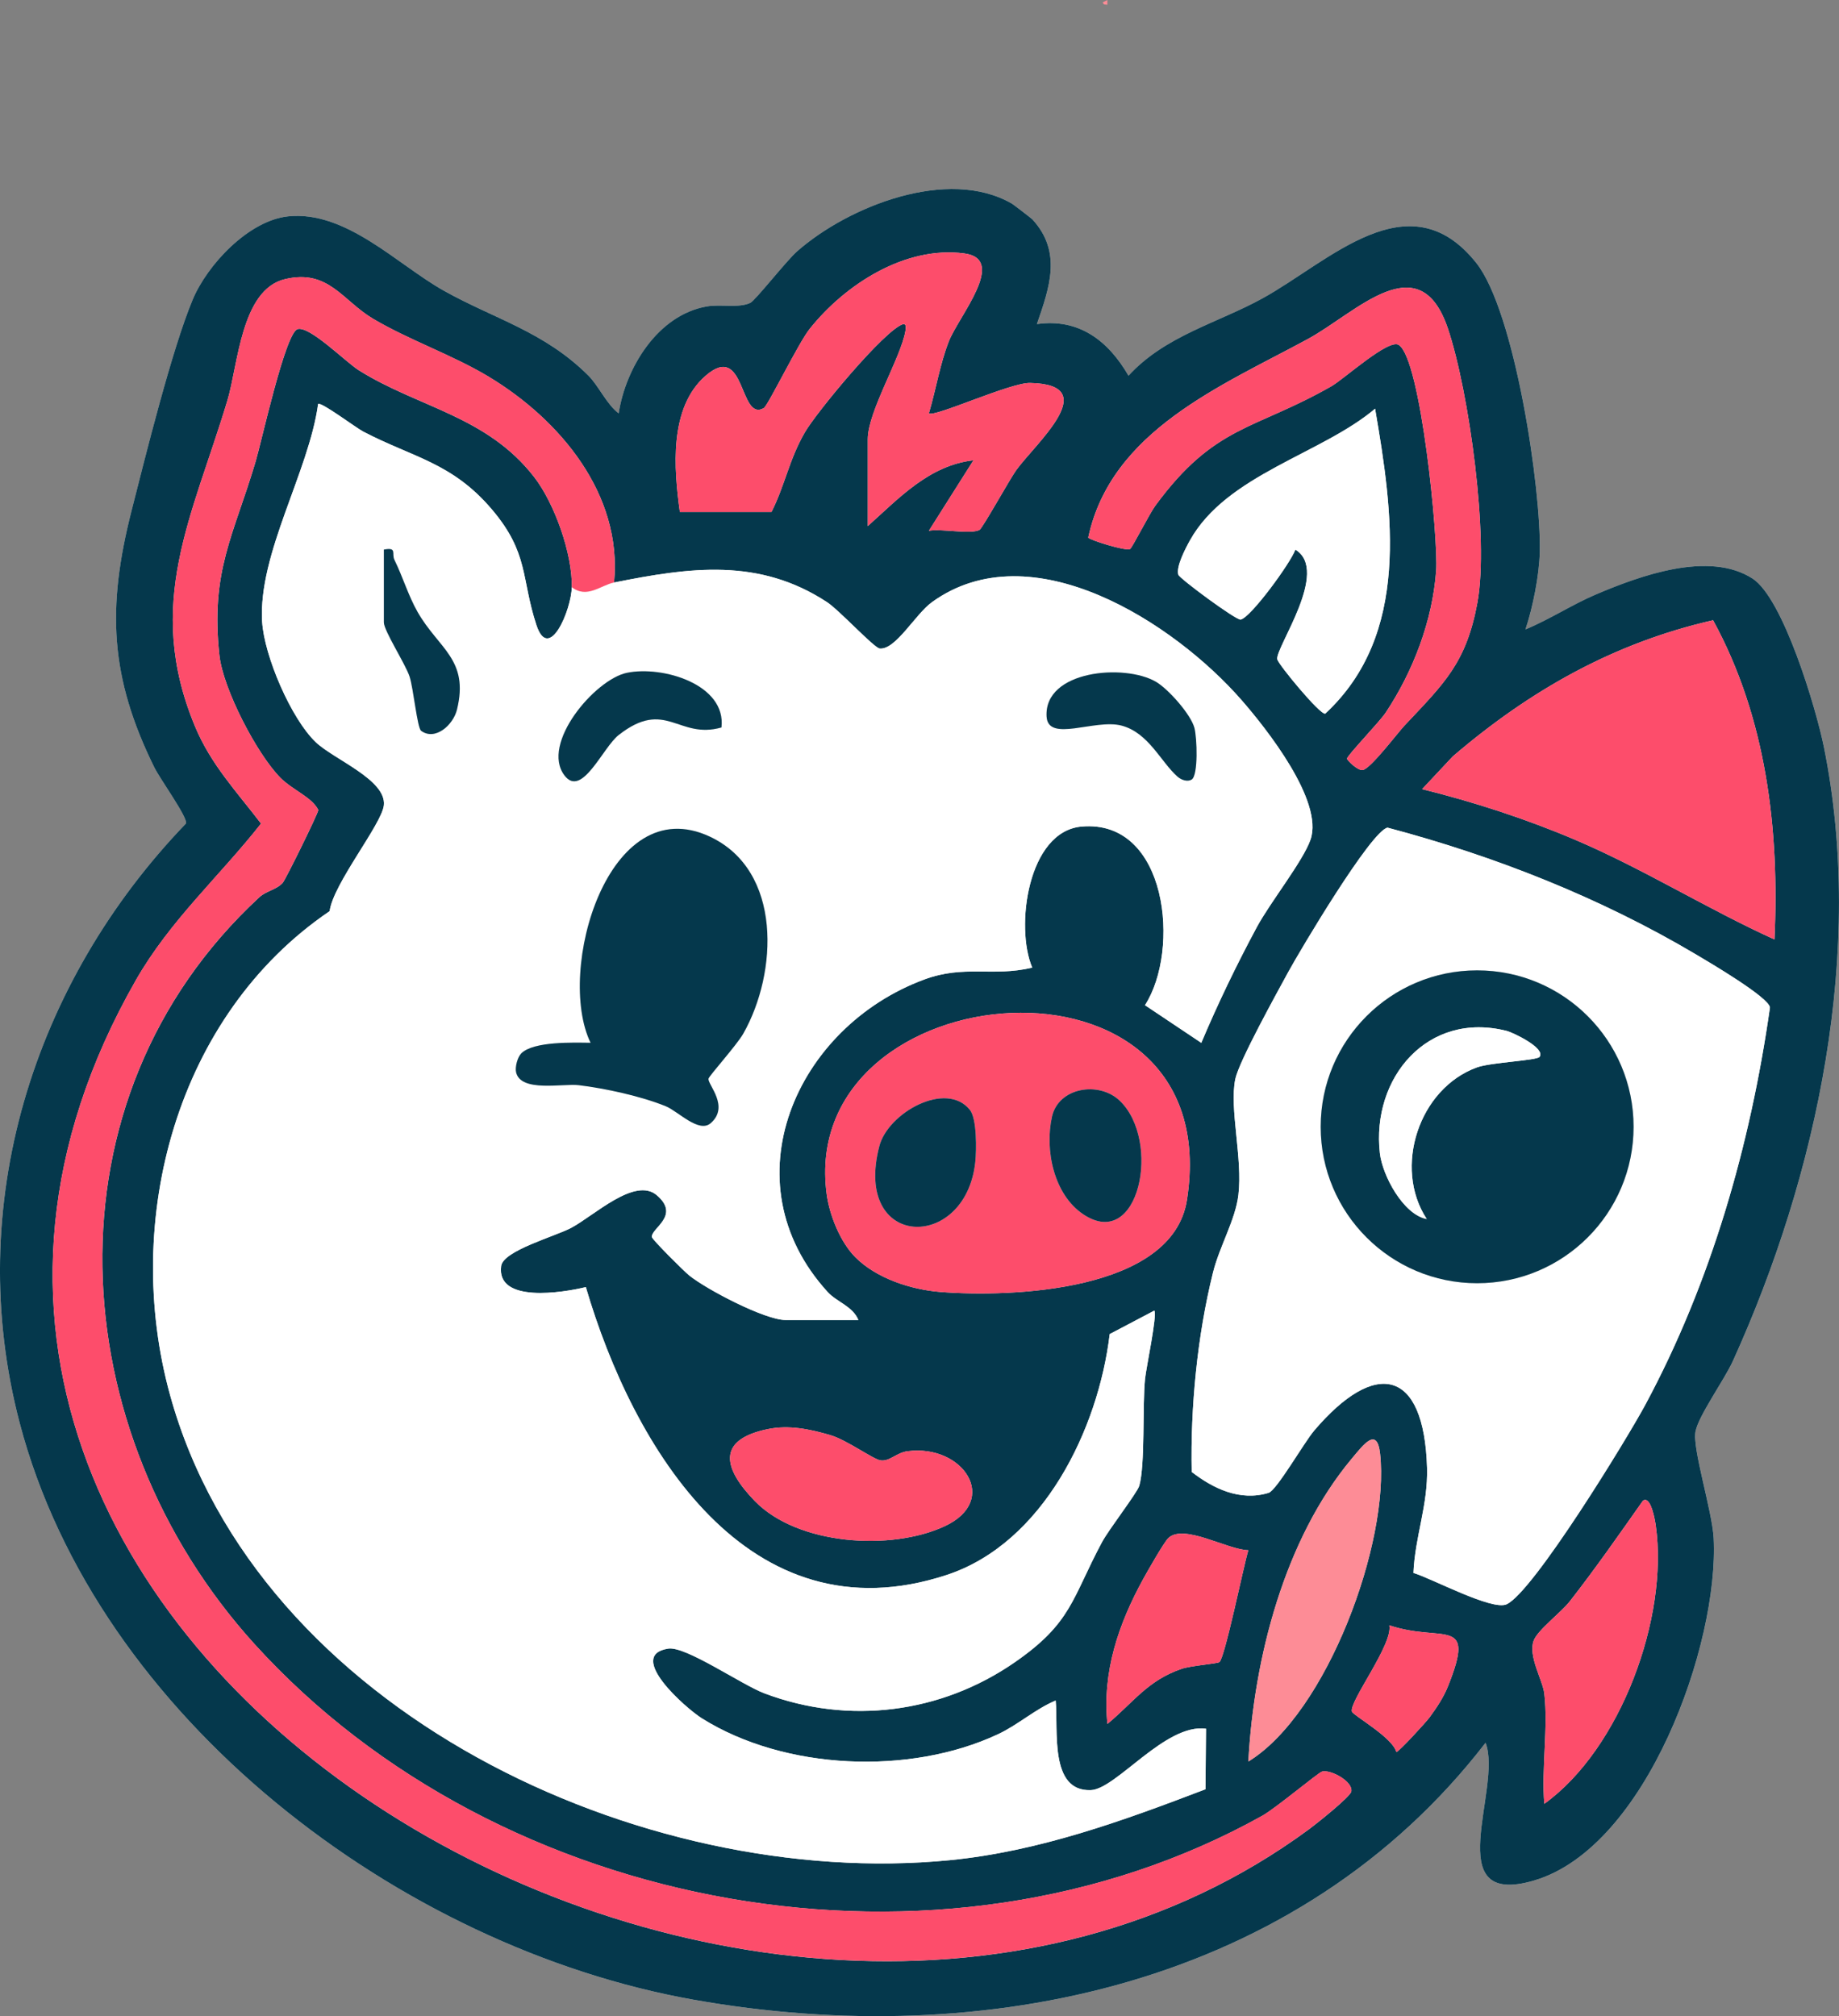
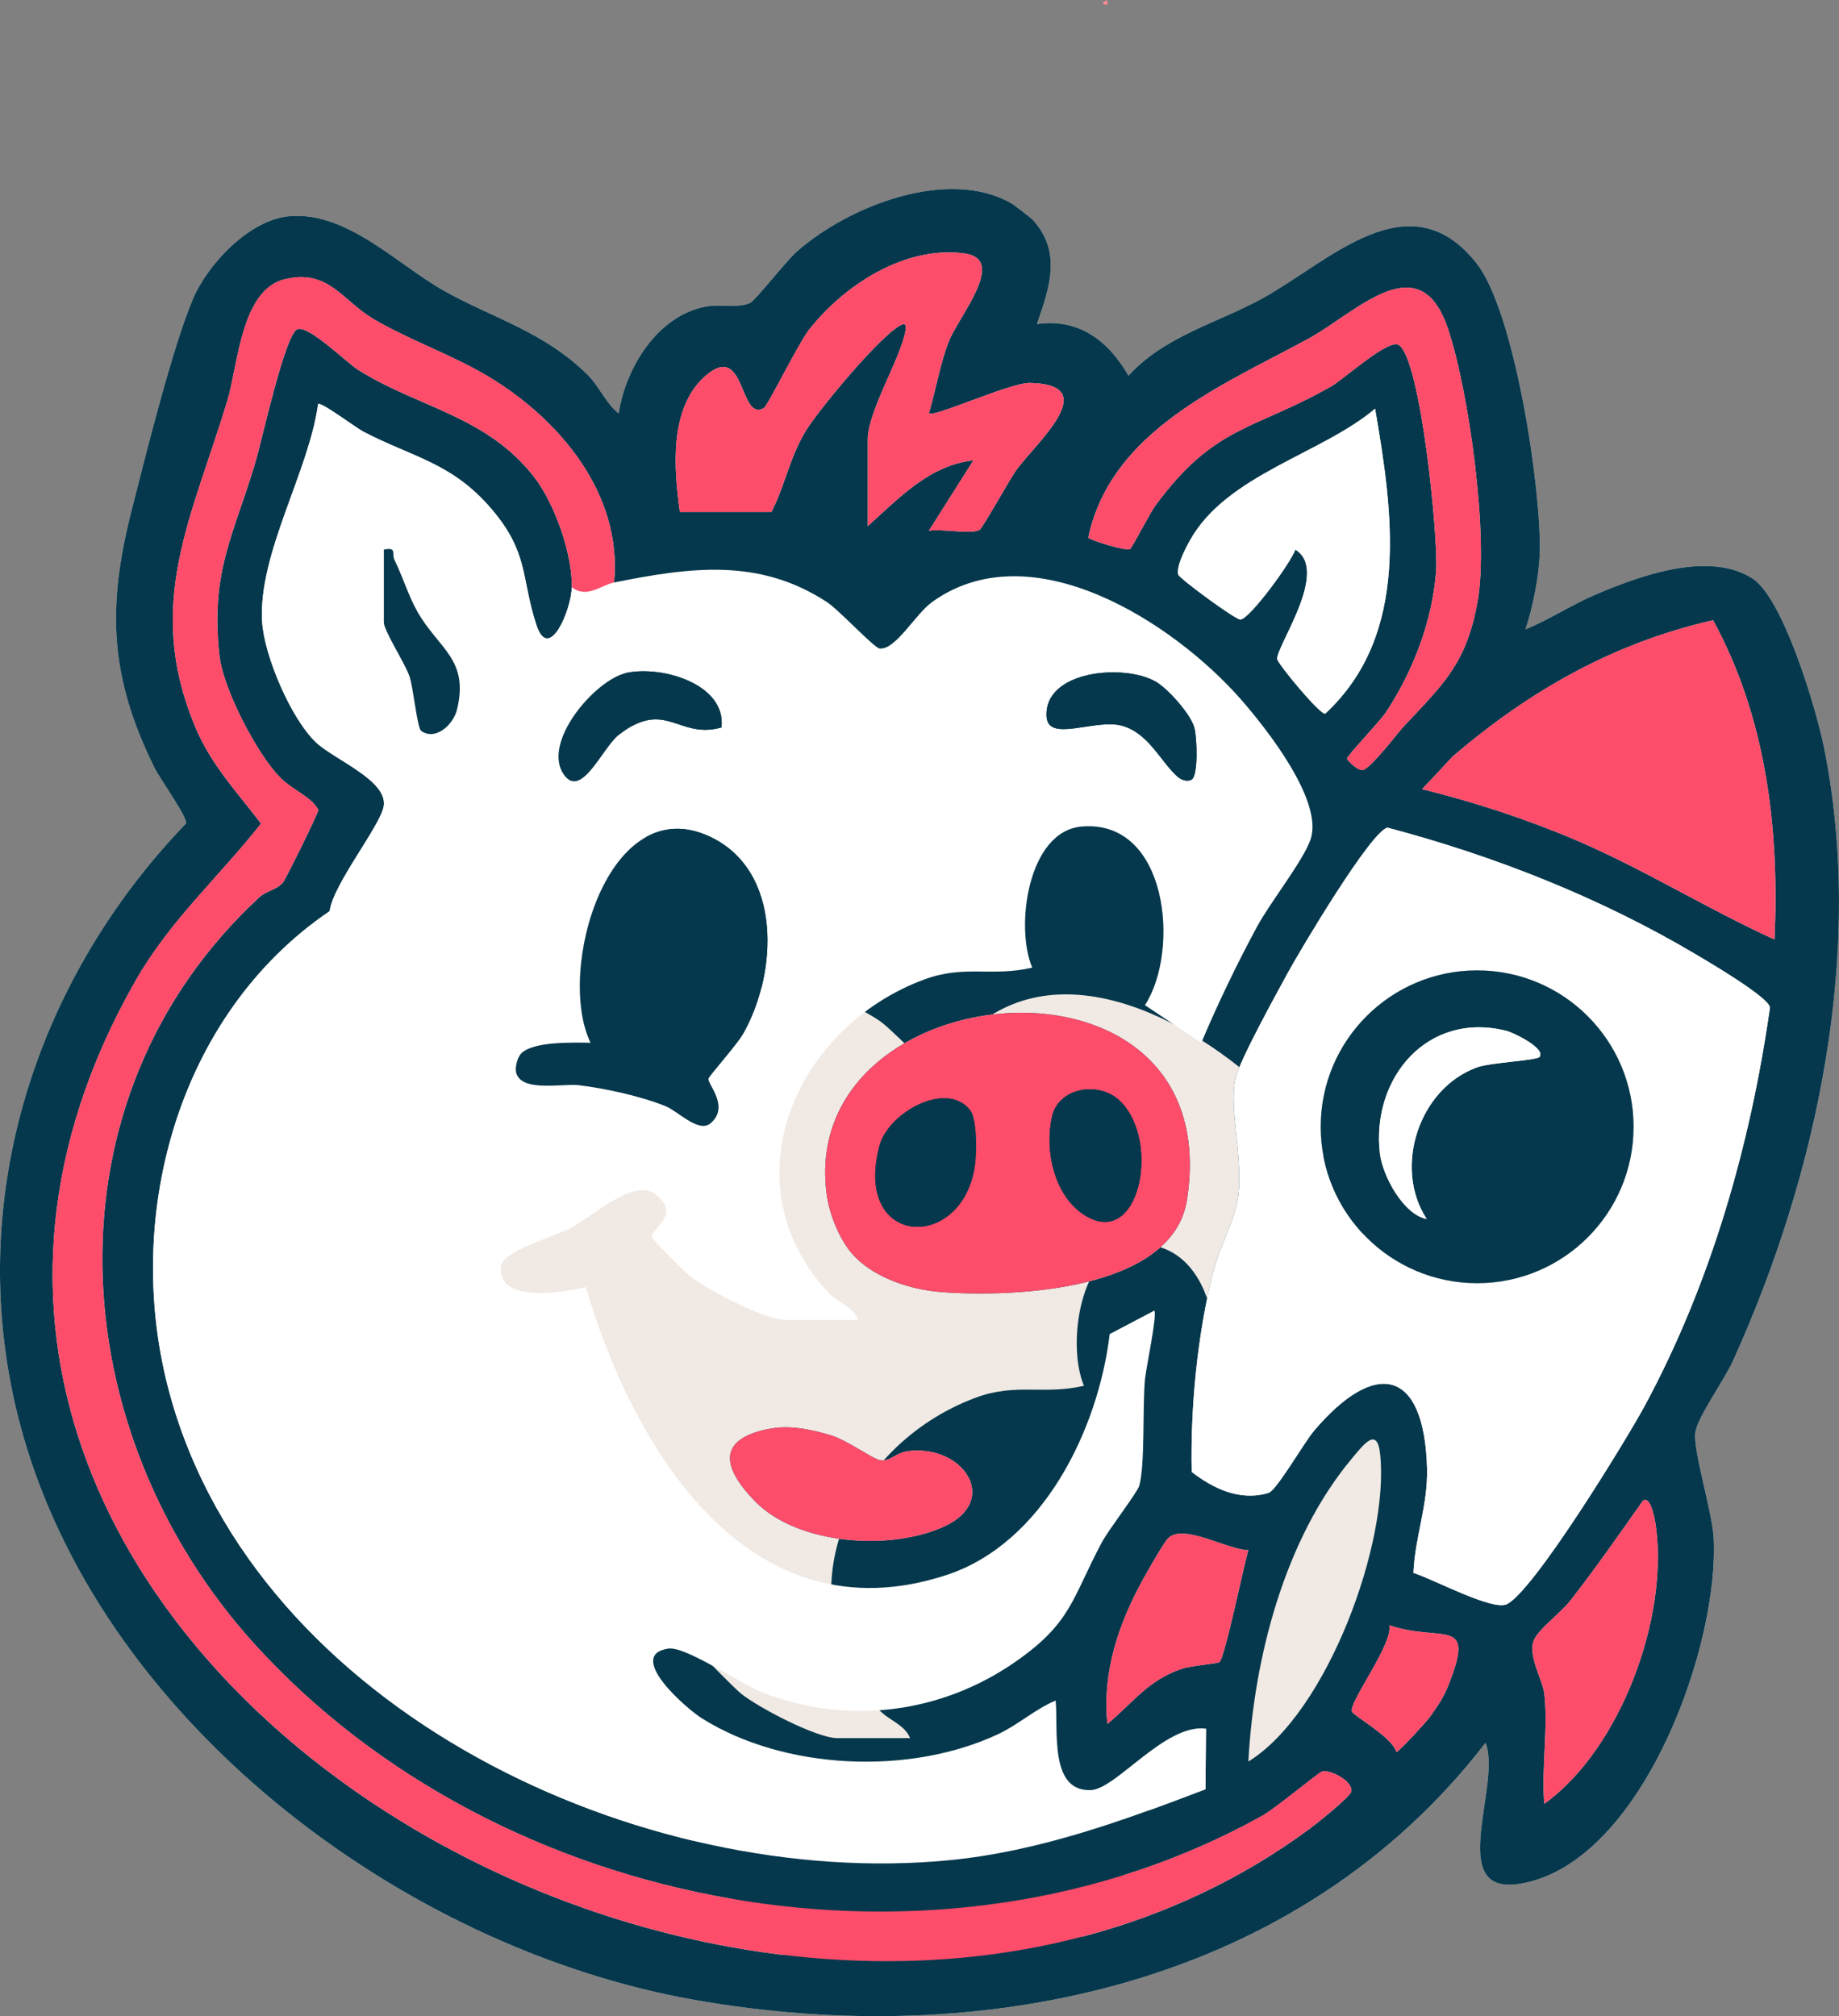
<svg xmlns="http://www.w3.org/2000/svg" id="Layer_2" data-name="Layer 2" viewBox="0 0 1121.09 1229.27">
  <rect x="0" y="0" width="1121.09" height="1229.27" fill="#808080" stroke="none" />
  <defs>
    <style>      .cls-1 {        fill: #fd8c96;      }      .cls-2 {        fill: #fd4d6b;      }      .cls-3 {        fill: #fff;      }      .cls-4 {        fill: #05384c;      }      .cls-5 {        fill: #f0e9e4;      }    </style>
  </defs>
  <g id="Layer_1-2" data-name="Layer 1">
    <g id="cxp1z5">
      <g>
        <path class="cls-5" d="M616.87,124.14c-38.94-22.46-99.54,1.55-130.86,29.05-6.7,5.88-25.59,30.13-28.64,31.51-7.3,3.3-17.89.64-26.5,2.14-29.82,5.21-49.38,37.22-53.69,65.18-7.22-5.34-12.28-16.84-18.46-23.01-27.01-26.97-57.5-34.54-88.41-51.93-27.98-15.74-59.47-48.89-94.69-45.16-24.03,2.55-49.22,29.43-58.16,50.82-12.61,30.21-28.64,94.78-37.29,128.82-15.03,59.12-13.22,101.2,13.91,156.3,3.56,7.22,20.35,30.34,19.35,34.2C20,599.15-22.8,735.23,12.06,867.79c47.3,179.85,232.03,319.59,410.45,351.39,177.81,31.69,369.26-8.8,483.14-156.61,10.56,27.58-28.92,101.2,29.58,83.98,68.5-20.17,112.77-144.15,109.45-208.72-.85-16.57-13.06-54.68-11.07-65.02,1.89-9.78,17.58-31.45,22.89-43.17,51.54-113.75,80.55-250.22,55.37-374.29-4.7-23.17-24.68-90.46-43.47-102.59-26.6-17.18-68.76-1.67-95.37,9.63-14.75,6.27-28.29,15.27-43.05,21.36,4.5-13.56,8.36-32.83,8.71-47.11.96-38.5-15.23-146.8-38.72-176.33-41.06-51.63-89.64-.78-130.32,21.61-27.29,15.01-59.37,22.75-81.68,47.15-12.23-21.17-30.03-35.13-55.84-31.47,7.7-22.27,15.45-43.95-2.72-63.82-.55-.6-11.83-9.23-12.53-9.64Z" />
        <path class="cls-1" d="M675.07,2.86c-1.2-.24-2.33.31-2.81-1.43l2.81-1.43v2.86Z" />
        <g>
-           <path class="cls-4" d="M616.87,124.14c.71.41,11.98,9.04,12.53,9.64,18.18,19.87,10.42,41.55,2.72,63.82,25.81-3.66,43.6,10.31,55.84,31.47,22.31-24.4,54.4-32.13,81.68-47.15,40.68-22.38,89.26-73.23,130.32-21.61,23.49,29.53,39.67,137.82,38.72,176.33-.35,14.28-4.21,33.55-8.71,47.11,14.77-6.09,28.3-15.09,43.05-21.36,26.61-11.3,68.77-26.81,95.37-9.63,18.79,12.14,38.77,79.42,43.47,102.59,25.17,124.07-3.83,260.54-55.37,374.29-5.31,11.73-21,33.4-22.89,43.17-2,10.34,10.21,48.45,11.07,65.02,3.32,64.57-40.96,188.55-109.45,208.72-58.5,17.22-19.02-56.4-29.58-83.98-113.88,147.81-305.32,188.3-483.14,156.61-178.42-31.8-363.14-171.53-410.45-351.39-34.86-132.56,7.94-268.64,101.36-365.73,1-3.85-15.79-26.97-19.35-34.2-27.14-55.1-28.94-97.18-13.91-156.3,8.65-34.04,24.68-98.61,37.29-128.82,8.93-21.39,34.13-48.27,58.16-50.82,35.22-3.74,66.71,29.41,94.69,45.16,30.9,17.39,61.4,24.96,88.41,51.93,6.18,6.17,11.24,17.67,18.46,23.01,4.31-27.95,23.87-59.97,53.69-65.18,8.61-1.5,19.2,1.16,26.5-2.14,3.05-1.38,21.94-25.62,28.64-31.51,31.32-27.5,91.92-51.51,130.86-29.05ZM414.45,312.18h55.85c8.34-16.54,10.66-31.74,20.28-48.46,7.05-12.26,48.65-62.57,59.93-66.09,2.19-.42,1.73,2.65,1.45,4.29-2.89,16.45-22.94,49.04-22.94,65.86v52.98c19.01-16.99,37.32-37.01,64.42-40.12l-27.17,42.97c7.31-1.46,25.8,2.41,30.92-.58,1.84-1.08,18.51-31.1,22.32-36.37,11.74-16.28,53.58-52.31,8.37-53.16-12.05-.23-58.66,21.25-61.61,18.52,4.24-14.25,6.7-29.86,12.09-43.73,6.02-15.48,36.02-50.23,9.51-53.77-35.97-4.8-72.77,18.92-94.41,46.2-6.72,8.47-25.39,46.7-27.8,48.08-15.24,8.68-10.89-41.04-35.49-19.7-22.44,19.47-19.36,56.73-15.71,83.08ZM374.35,355.14c5.16-53.82-32.97-99.25-76.45-125.46-21.99-13.26-48.52-22.28-70.58-35.39-18.58-11.05-27.14-30.44-53.66-24.06-26.65,6.4-28.5,52.18-34.99,73.82-21.32,70.97-51.03,123.87-19.73,198.97,9.66,23.18,25.33,39.63,40.2,59.13-25.48,32.37-55.47,58.98-76.36,95.57-230.6,403.93,381.04,763.62,715.21,517.59,4.43-3.26,25.24-19.81,25.81-23.06,1.07-6.1-12.59-13.49-17.82-12.12-2.33.61-28.32,22.4-36.34,26.88-196.01,109.48-465.13,60.13-614.42-104.54-117.68-129.8-130.71-331.81,2.89-455.43,4.1-3.8,10.35-4.53,14.2-8.71,1.68-1.82,21.47-41.99,21.74-44.45-3.71-7.74-15.85-12.28-23.17-19.72-14.4-14.64-34.9-54.17-37.12-74.58-5.6-51.47,8.69-73.05,22.1-118.27,3.68-12.41,18.12-78.53,25.57-80.64,7.36-2.09,29.27,20.04,37.35,25.11,36.22,22.71,77.95,27.8,106.82,65.02,12.48,16.08,23.4,46.9,22.98,67.24-.29,13.92-13.92,46.33-21.58,23.01-9.37-28.51-4.49-43.72-27.04-70.34-24.31-28.69-48.06-31.65-78.48-47.54-4.58-2.39-25.82-18.4-27.54-16.82-5.63,41.34-36.64,91.23-34.12,132.74,1.26,20.79,17.57,58.99,32.7,73.43,10.98,10.49,43.13,22.92,41.51,38.43-1.21,11.54-30.95,47.94-33.06,64.6-93.44,63.46-126.74,188.35-97.26,295.1,53.14,192.47,287.44,301.95,475.39,283.51,54.23-5.32,105.47-24,155.8-43.24l.32-36.91c-24.83-3.33-54.77,36.9-70.25,37.45-25.43.91-19.73-36.75-21.4-54.63-12.52,5.25-22.88,14.81-35.23,20.59-53.71,25.12-129.87,21.95-180.42-9.71-9.67-6.06-46.71-38.48-20.53-42.54,10.66-1.65,44.76,22.06,58.68,27.3,51.5,19.41,107.74,12.12,152.69-19.05,34.67-24.04,34.63-38.7,52.98-73.04,4.21-7.88,21.57-30.26,22.79-34.49,3.67-12.76,1.87-48.74,3.53-65.23.69-6.87,7.53-38.94,5.64-41.56l-27.19,14.31c-6.94,58.08-40.62,127.57-99.43,146.88-120.85,39.69-191.11-77.3-219.93-175.53-14.01,3.38-54.65,10.03-51.63-12.84,1.24-9.4,32.97-18.09,42.72-23.29,13.98-7.46,38.82-31.23,52.13-19.92,14.88,12.65-3.86,20.31-2.91,25.61.29,1.6,19.51,20.77,22.7,23.33,10.75,8.65,46.21,27.18,58.75,27.18h44.39c-3.48-8.43-13.15-10.96-18.73-17.07-61.33-67.23-19.36-161.6,58.86-190.54,24.65-9.12,41.02-1.45,65.86-7.22-10.55-24.71-2.76-83.12,30.06-86.03,52.6-4.66,60.29,75.44,38.66,108.91l34.33,22.96c10.11-23.97,21.59-47.75,33.91-70.66,8.04-14.94,28.15-40.18,32.68-53.26,8.11-23.46-26.85-67.67-42.17-85.19-41.18-47.11-128.02-103.33-188.57-59.6-10.23,7.39-22.12,29.18-31.87,28.3-3.41-.31-24.67-23.38-32.15-28.29-41.54-27.24-83.79-21.16-129.8-11.97ZM856.51,442.06c23.86-25.4,37.39-37.84,44.15-74.7,7.18-39.1-5-128.23-17.94-166.88-17.38-51.92-55.9-9.8-85.44,6.23-52.65,28.57-119.89,55.84-133.86,121.02.19,1.31,22.94,8.49,25.5,6.99,1.31-.77,11.81-21.52,15.31-26.3,36.32-49.57,60.33-45.99,107.47-72.96,7.67-4.39,34.77-29.11,40.99-25.17,13.51,8.56,24.22,118.34,22.81,137.66-2.22,30.47-13.96,61.27-30.8,86.62-3.68,5.54-23.53,26.15-23.53,27.97,0,.98,6.5,7.46,9.59,6.94,4.85-.82,21.14-22.54,25.73-27.43ZM789.68,335.1c21.41,12.96-12.38,59.93-11.02,66.88.61,3.1,25.9,33.75,29.21,33.16,52.14-48.32,41.32-122.52,30.42-185.94-32.72,27.68-90.56,40.17-112.91,80.36-2.65,4.77-8.52,15.93-7.05,20.84.69,2.32,35.22,27.83,37.97,27.36,6.03-1.05,30.39-34.37,33.39-42.65ZM1044.33,378.17c-60.62,13.79-111.86,42.91-158.68,83.01l-18.7,19.96c31.43,7.77,63.53,18.19,93.6,31.02,41.43,17.67,80.22,42.03,121.2,60.63,3.11-66.98-4.95-135.16-37.42-194.62ZM861.66,959.04c11.24,3.35,47.83,23.13,56.75,19.13,16.22-7.29,73.6-101.16,84.66-121.76,40.06-74.55,64.03-158.38,75.93-242.1-.49-6.12-36.99-27.58-45.05-32.35-58.33-34.6-122.58-59.97-188.07-77.32-10.01,1.87-53.52,75.14-60.6,88.16-6.87,12.63-29.95,54.22-32.21,65.14-3.73,17.94,4.57,48.2,1.89,70.65-1.81,15.19-11.52,31.29-15.53,47.48-9.54,38.5-13.73,81.78-12.94,121.37,13.05,10.11,29.42,18.08,46.86,12.78,4.92-1.5,21.54-30.62,27.84-38.02,37.06-43.53,66.98-38.1,68.77,22.71.67,22.76-7.39,42.08-8.29,64.15ZM521.44,766.54c12.9,12.95,33.95,19.76,51.86,21.18,42.55,3.35,141.51.03,150.29-56.13,25.53-163.27-237.9-139.54-219.62-3.43,1.72,12.8,8.32,29.2,17.47,38.38ZM468.07,871.33c-32.1,6.64-26.66,24.54-7.92,43.86,26.1,26.9,83.02,30.62,115.81,15.33,33.85-15.79,11.24-50.16-22.73-45.7-6.73.88-10.88,6.37-16.39,5.58-4.67-.67-20.46-12.41-30.74-15.42-12.27-3.59-25.18-6.3-38.03-3.64ZM761.02,1074.01c48.11-29.51,86.28-134.13,80.3-187.74-1.85-16.58-9.99-5.62-17.26,3.07-41.11,49.2-59.65,121.78-63.04,184.67ZM941.43,1032.49c2.44,20.95-1.79,45.88,0,67.3,46.51-33.48,75.87-113.55,67.96-169.64-.37-2.63-2.92-18.65-7.84-15.14-14.52,20.59-29.1,41.55-44.61,61.38-5.4,6.9-19.55,17.38-21.99,23.94-3.49,9.39,5.54,24.11,6.47,32.15ZM761.01,945.18c-12.83-.26-39.54-16.47-48.83-7.35-2.66,2.61-12.6,20.06-15.24,24.87-15.05,27.4-25.05,56.66-21.84,88.39,15.95-13.25,24.44-26.44,45.16-33.57,5.8-2,21.6-3.12,23.08-4.11,3.29-2.2,14.92-59.4,17.67-68.24ZM871.51,1047.06c4.33-5.91,8.43-12.02,11.19-18.89,17.44-43.49-3.21-26.29-35.74-37.2,2.38,11.47-24.58,46.48-22.81,52.59.66,2.28,25.06,15.91,27.06,24.67,1.47,0,18.16-18.25,20.3-21.17Z" />
+           <path class="cls-4" d="M616.87,124.14c.71.41,11.98,9.04,12.53,9.64,18.18,19.87,10.42,41.55,2.72,63.82,25.81-3.66,43.6,10.31,55.84,31.47,22.31-24.4,54.4-32.13,81.68-47.15,40.68-22.38,89.26-73.23,130.32-21.61,23.49,29.53,39.67,137.82,38.72,176.33-.35,14.28-4.21,33.55-8.71,47.11,14.77-6.09,28.3-15.09,43.05-21.36,26.61-11.3,68.77-26.81,95.37-9.63,18.79,12.14,38.77,79.42,43.47,102.59,25.17,124.07-3.83,260.54-55.37,374.29-5.31,11.73-21,33.4-22.89,43.17-2,10.34,10.21,48.45,11.07,65.02,3.32,64.57-40.96,188.55-109.45,208.72-58.5,17.22-19.02-56.4-29.58-83.98-113.88,147.81-305.32,188.3-483.14,156.61-178.42-31.8-363.14-171.53-410.45-351.39-34.86-132.56,7.94-268.64,101.36-365.73,1-3.85-15.79-26.97-19.35-34.2-27.14-55.1-28.94-97.18-13.91-156.3,8.65-34.04,24.68-98.61,37.29-128.82,8.93-21.39,34.13-48.27,58.16-50.82,35.22-3.74,66.71,29.41,94.69,45.16,30.9,17.39,61.4,24.96,88.41,51.93,6.18,6.17,11.24,17.67,18.46,23.01,4.31-27.95,23.87-59.97,53.69-65.18,8.61-1.5,19.2,1.16,26.5-2.14,3.05-1.38,21.94-25.62,28.64-31.51,31.32-27.5,91.92-51.51,130.86-29.05ZM414.45,312.18h55.85c8.34-16.54,10.66-31.74,20.28-48.46,7.05-12.26,48.65-62.57,59.93-66.09,2.19-.42,1.73,2.65,1.45,4.29-2.89,16.45-22.94,49.04-22.94,65.86v52.98c19.01-16.99,37.32-37.01,64.42-40.12l-27.17,42.97c7.31-1.46,25.8,2.41,30.92-.58,1.84-1.08,18.51-31.1,22.32-36.37,11.74-16.28,53.58-52.31,8.37-53.16-12.05-.23-58.66,21.25-61.61,18.52,4.24-14.25,6.7-29.86,12.09-43.73,6.02-15.48,36.02-50.23,9.51-53.77-35.97-4.8-72.77,18.92-94.41,46.2-6.72,8.47-25.39,46.7-27.8,48.08-15.24,8.68-10.89-41.04-35.49-19.7-22.44,19.47-19.36,56.73-15.71,83.08ZM374.35,355.14c5.16-53.82-32.97-99.25-76.45-125.46-21.99-13.26-48.52-22.28-70.58-35.39-18.58-11.05-27.14-30.44-53.66-24.06-26.65,6.4-28.5,52.18-34.99,73.82-21.32,70.97-51.03,123.87-19.73,198.97,9.66,23.18,25.33,39.63,40.2,59.13-25.48,32.37-55.47,58.98-76.36,95.57-230.6,403.93,381.04,763.62,715.21,517.59,4.43-3.26,25.24-19.81,25.81-23.06,1.07-6.1-12.59-13.49-17.82-12.12-2.33.61-28.32,22.4-36.34,26.88-196.01,109.48-465.13,60.13-614.42-104.54-117.68-129.8-130.71-331.81,2.89-455.43,4.1-3.8,10.35-4.53,14.2-8.71,1.68-1.82,21.47-41.99,21.74-44.45-3.71-7.74-15.85-12.28-23.17-19.72-14.4-14.64-34.9-54.17-37.12-74.58-5.6-51.47,8.69-73.05,22.1-118.27,3.68-12.41,18.12-78.53,25.57-80.64,7.36-2.09,29.27,20.04,37.35,25.11,36.22,22.71,77.95,27.8,106.82,65.02,12.48,16.08,23.4,46.9,22.98,67.24-.29,13.92-13.92,46.33-21.58,23.01-9.37-28.51-4.49-43.72-27.04-70.34-24.31-28.69-48.06-31.65-78.48-47.54-4.58-2.39-25.82-18.4-27.54-16.82-5.63,41.34-36.64,91.23-34.12,132.74,1.26,20.79,17.57,58.99,32.7,73.43,10.98,10.49,43.13,22.92,41.51,38.43-1.21,11.54-30.95,47.94-33.06,64.6-93.44,63.46-126.74,188.35-97.26,295.1,53.14,192.47,287.44,301.95,475.39,283.51,54.23-5.32,105.47-24,155.8-43.24l.32-36.91l-27.19,14.31c-6.94,58.08-40.62,127.57-99.43,146.88-120.85,39.69-191.11-77.3-219.93-175.53-14.01,3.38-54.65,10.03-51.63-12.84,1.24-9.4,32.97-18.09,42.72-23.29,13.98-7.46,38.82-31.23,52.13-19.92,14.88,12.65-3.86,20.31-2.91,25.61.29,1.6,19.51,20.77,22.7,23.33,10.75,8.65,46.21,27.18,58.75,27.18h44.39c-3.48-8.43-13.15-10.96-18.73-17.07-61.33-67.23-19.36-161.6,58.86-190.54,24.65-9.12,41.02-1.45,65.86-7.22-10.55-24.71-2.76-83.12,30.06-86.03,52.6-4.66,60.29,75.44,38.66,108.91l34.33,22.96c10.11-23.97,21.59-47.75,33.91-70.66,8.04-14.94,28.15-40.18,32.68-53.26,8.11-23.46-26.85-67.67-42.17-85.19-41.18-47.11-128.02-103.33-188.57-59.6-10.23,7.39-22.12,29.18-31.87,28.3-3.41-.31-24.67-23.38-32.15-28.29-41.54-27.24-83.79-21.16-129.8-11.97ZM856.51,442.06c23.86-25.4,37.39-37.84,44.15-74.7,7.18-39.1-5-128.23-17.94-166.88-17.38-51.92-55.9-9.8-85.44,6.23-52.65,28.57-119.89,55.84-133.86,121.02.19,1.31,22.94,8.49,25.5,6.99,1.31-.77,11.81-21.52,15.31-26.3,36.32-49.57,60.33-45.99,107.47-72.96,7.67-4.39,34.77-29.11,40.99-25.17,13.51,8.56,24.22,118.34,22.81,137.66-2.22,30.47-13.96,61.27-30.8,86.62-3.68,5.54-23.53,26.15-23.53,27.97,0,.98,6.5,7.46,9.59,6.94,4.85-.82,21.14-22.54,25.73-27.43ZM789.68,335.1c21.41,12.96-12.38,59.93-11.02,66.88.61,3.1,25.9,33.75,29.21,33.16,52.14-48.32,41.32-122.52,30.42-185.94-32.72,27.68-90.56,40.17-112.91,80.36-2.65,4.77-8.52,15.93-7.05,20.84.69,2.32,35.22,27.83,37.97,27.36,6.03-1.05,30.39-34.37,33.39-42.65ZM1044.33,378.17c-60.62,13.79-111.86,42.91-158.68,83.01l-18.7,19.96c31.43,7.77,63.53,18.19,93.6,31.02,41.43,17.67,80.22,42.03,121.2,60.63,3.11-66.98-4.95-135.16-37.42-194.62ZM861.66,959.04c11.24,3.35,47.83,23.13,56.75,19.13,16.22-7.29,73.6-101.16,84.66-121.76,40.06-74.55,64.03-158.38,75.93-242.1-.49-6.12-36.99-27.58-45.05-32.35-58.33-34.6-122.58-59.97-188.07-77.32-10.01,1.87-53.52,75.14-60.6,88.16-6.87,12.63-29.95,54.22-32.21,65.14-3.73,17.94,4.57,48.2,1.89,70.65-1.81,15.19-11.52,31.29-15.53,47.48-9.54,38.5-13.73,81.78-12.94,121.37,13.05,10.11,29.42,18.08,46.86,12.78,4.92-1.5,21.54-30.62,27.84-38.02,37.06-43.53,66.98-38.1,68.77,22.71.67,22.76-7.39,42.08-8.29,64.15ZM521.44,766.54c12.9,12.95,33.95,19.76,51.86,21.18,42.55,3.35,141.51.03,150.29-56.13,25.53-163.27-237.9-139.54-219.62-3.43,1.72,12.8,8.32,29.2,17.47,38.38ZM468.07,871.33c-32.1,6.64-26.66,24.54-7.92,43.86,26.1,26.9,83.02,30.62,115.81,15.33,33.85-15.79,11.24-50.16-22.73-45.7-6.73.88-10.88,6.37-16.39,5.58-4.67-.67-20.46-12.41-30.74-15.42-12.27-3.59-25.18-6.3-38.03-3.64ZM761.02,1074.01c48.11-29.51,86.28-134.13,80.3-187.74-1.85-16.58-9.99-5.62-17.26,3.07-41.11,49.2-59.65,121.78-63.04,184.67ZM941.43,1032.49c2.44,20.95-1.79,45.88,0,67.3,46.51-33.48,75.87-113.55,67.96-169.64-.37-2.63-2.92-18.65-7.84-15.14-14.52,20.59-29.1,41.55-44.61,61.38-5.4,6.9-19.55,17.38-21.99,23.94-3.49,9.39,5.54,24.11,6.47,32.15ZM761.01,945.18c-12.83-.26-39.54-16.47-48.83-7.35-2.66,2.61-12.6,20.06-15.24,24.87-15.05,27.4-25.05,56.66-21.84,88.39,15.95-13.25,24.44-26.44,45.16-33.57,5.8-2,21.6-3.12,23.08-4.11,3.29-2.2,14.92-59.4,17.67-68.24ZM871.51,1047.06c4.33-5.91,8.43-12.02,11.19-18.89,17.44-43.49-3.21-26.29-35.74-37.2,2.38,11.47-24.58,46.48-22.81,52.59.66,2.28,25.06,15.91,27.06,24.67,1.47,0,18.16-18.25,20.3-21.17Z" />
          <path class="cls-3" d="M348.57,358.01c9.32,7.18,17.63-1.24,25.78-2.86,46.01-9.2,88.26-15.28,129.8,11.97,7.48,4.9,28.74,27.98,32.15,28.29,9.75.88,21.63-20.91,31.87-28.3,60.55-43.73,147.39,12.5,188.57,59.6,15.32,17.52,50.28,61.73,42.17,85.19-4.52,13.08-24.64,38.32-32.68,53.26-12.32,22.9-23.8,46.69-33.91,70.66l-34.33-22.96c21.63-33.47,13.94-113.57-38.66-108.91-32.82,2.91-40.6,61.32-30.06,86.03-24.84,5.77-41.21-1.9-65.86,7.22-78.22,28.94-120.19,123.31-58.86,190.54,5.57,6.11,15.25,8.64,18.73,17.07h-44.39c-12.53,0-48-18.53-58.75-27.18-3.18-2.56-22.41-21.73-22.7-23.33-.96-5.3,17.78-12.96,2.91-25.61-13.31-11.31-38.15,12.45-52.13,19.92-9.74,5.2-41.48,13.89-42.72,23.29-3.01,22.88,37.62,16.22,51.63,12.84,28.82,98.23,99.08,215.21,219.93,175.53,58.81-19.31,92.49-88.8,99.43-146.88l27.19-14.31c1.89,2.62-4.95,34.69-5.64,41.56-1.66,16.49.14,52.48-3.53,65.23-1.22,4.23-18.58,26.61-22.79,34.49-18.35,34.34-18.31,48.99-52.98,73.04-44.95,31.17-101.19,38.46-152.69,19.05-13.92-5.24-48.02-28.96-58.68-27.3-26.18,4.06,10.86,36.48,20.53,42.54,50.55,31.66,126.71,34.83,180.42,9.71,12.36-5.78,22.71-15.33,35.23-20.59,1.67,17.88-4.03,55.54,21.4,54.63,15.48-.55,45.42-40.78,70.25-37.45l-.32,36.91c-50.33,19.24-101.56,37.92-155.8,43.24-187.95,18.45-422.25-91.04-475.39-283.51-29.47-106.75,3.82-231.64,97.26-295.1,2.11-16.65,31.85-53.06,33.06-64.6,1.62-15.51-30.53-27.95-41.51-38.43-15.13-14.44-31.43-52.64-32.7-73.43-2.52-41.51,28.49-91.4,34.12-132.74,1.72-1.58,22.96,14.43,27.54,16.82,30.42,15.89,54.17,18.85,78.48,47.54,22.55,26.62,17.67,41.83,27.04,70.34,7.66,23.32,21.29-9.09,21.58-23.01ZM234.01,335.09v44.39c0,5.1,13.2,25.44,15.67,33.02,2.38,7.32,4.67,31.33,7.04,33.08,8.54,6.29,19.55-3.5,21.86-12.91,7.51-30.62-11.15-37-23.97-59.46-5.74-10.06-9.02-21.41-14.14-31.81-1.9-3.86,1.88-7.88-6.46-6.3ZM439.83,443.54c3-26.28-35.91-37.82-57.67-33.32-19.43,4.03-52.75,43.2-38.02,62.58,10.59,13.93,23.3-17.05,33.01-24.65,28.74-22.52,36.29,2.89,62.69-4.61ZM726.45,475.3c4.1-2.59,3.26-25.51,1.68-31.47-2.2-8.3-15.98-23.77-23.42-28.12-19.19-11.22-68.35-7.03-66.71,21.19.93,16.05,29.49,1.21,45.74,5.51,16.42,4.35,23.84,22.06,34.07,31.11,2.58,2.28,6.34,3.21,8.62,1.78ZM317.79,642.23c-2.32,2.29-3.94,8.37-3.16,11.61,2.95,12.32,28.51,6.62,38.2,7.79,16.09,1.94,38.11,6.76,53.03,12.84,7.49,3.05,20.17,16.61,27.38,10.33,11.75-10.22-1.9-23.57-1.32-27.12.28-1.72,17.2-20.41,21.24-27.56,20.97-37.08,23.84-99.28-20.4-120.02-62.05-29.09-93.96,81.82-72.74,125.68-10.29-.13-34.72-.99-42.23,6.44Z" />
          <path class="cls-3" d="M861.66,959.04c.89-22.06,8.95-41.38,8.29-64.15-1.79-60.81-31.71-66.24-68.77-22.71-6.3,7.4-22.92,36.52-27.84,38.02-17.44,5.3-33.81-2.67-46.86-12.78-.79-39.59,3.4-82.88,12.94-121.37,4.01-16.18,13.72-32.28,15.53-47.48,2.68-22.45-5.61-52.71-1.89-70.65,2.27-10.91,25.35-52.51,32.21-65.14,7.08-13.02,50.6-86.29,60.6-88.16,65.49,17.34,129.75,42.72,188.07,77.32,8.05,4.78,44.55,26.23,45.05,32.35-11.9,83.72-35.87,167.54-75.93,242.1-11.07,20.6-68.44,114.47-84.66,121.76-8.91,4-45.51-15.78-56.75-19.13ZM995.87,687.01c0-52.68-42.7-95.38-95.38-95.38s-95.38,42.7-95.38,95.38,42.7,95.38,95.38,95.38,95.38-42.7,95.38-95.38Z" />
          <path class="cls-2" d="M374.35,355.14c-8.14,1.63-16.46,10.05-25.78,2.86.42-20.34-10.5-51.15-22.98-67.24-28.88-37.21-70.6-42.31-106.82-65.02-8.08-5.07-29.99-27.19-37.35-25.11-7.44,2.11-21.89,68.23-25.57,80.64-13.41,45.22-27.7,66.8-22.1,118.27,2.22,20.41,22.72,59.94,37.12,74.58,7.32,7.44,19.46,11.99,23.17,19.72-.26,2.46-20.06,42.63-21.74,44.45-3.85,4.19-10.1,4.92-14.2,8.71-133.6,123.62-120.57,325.63-2.89,455.43,149.29,164.67,418.42,214.03,614.42,104.54,8.02-4.48,34.01-26.27,36.34-26.88,5.23-1.37,18.89,6.02,17.82,12.12-.57,3.25-21.38,19.8-25.81,23.06-334.17,246.03-945.81-113.66-715.21-517.59,20.89-36.59,50.88-63.21,76.36-95.57-14.88-19.5-30.54-35.95-40.2-59.13-31.3-75.1-1.58-127.99,19.73-198.97,6.5-21.64,8.34-67.42,34.99-73.82,26.52-6.37,35.07,13.02,53.66,24.06,22.05,13.11,48.58,22.14,70.58,35.39,43.48,26.21,81.61,71.64,76.45,125.46Z" />
          <path class="cls-2" d="M521.44,766.54c-9.15-9.18-15.75-25.58-17.47-38.38-18.28-136.11,245.15-159.84,219.62,3.43-8.78,56.16-107.74,59.48-150.29,56.13-17.91-1.41-38.95-8.22-51.86-21.18ZM682.68,671.17c-12.61-12.14-37.34-8.32-41.36,9.65-4.53,20.27,1.02,47.64,19.27,59.69,34,22.46,47.48-44.92,22.09-69.34ZM591.25,676.68c-14.53-18.04-49.88,1.79-55.17,22.07-16.47,63.1,52.51,64.72,58.47,9.8.79-7.3,1.04-26.48-3.3-31.87Z" />
          <path class="cls-2" d="M1044.33,378.17c32.48,59.46,40.53,127.64,37.42,194.62-40.98-18.6-79.77-42.97-121.2-60.63-30.07-12.82-62.17-23.25-93.6-31.02l18.7-19.96c46.82-40.1,98.06-69.23,158.68-83.01Z" />
          <path class="cls-2" d="M414.45,312.18c-3.65-26.35-6.73-63.61,15.71-83.08,24.6-21.34,20.25,28.39,35.49,19.7,2.41-1.37,21.08-39.61,27.8-48.08,21.64-27.28,58.44-51,94.41-46.2,26.51,3.54-3.49,38.28-9.51,53.77-5.39,13.87-7.85,29.47-12.09,43.73,2.95,2.73,49.55-18.74,61.61-18.52,45.21.85,3.37,36.88-8.37,53.16-3.8,5.27-20.47,35.3-22.32,36.37-5.11,2.99-23.61-.88-30.92.58l27.17-42.97c-27.1,3.11-45.41,23.13-64.42,40.12v-52.98c0-16.82,20.05-49.41,22.94-65.86.29-1.65.74-4.72-1.45-4.29-11.28,3.51-52.88,53.82-59.93,66.09-9.62,16.71-11.94,31.92-20.28,48.46h-55.85Z" />
          <path class="cls-2" d="M856.51,442.06c-4.59,4.89-20.88,26.61-25.73,27.43-3.08.52-9.59-5.97-9.59-6.94,0-1.83,19.85-22.43,23.53-27.97,16.84-25.35,28.58-56.16,30.8-86.62,1.41-19.32-9.31-129.1-22.81-137.66-6.22-3.94-33.32,20.78-40.99,25.17-47.15,26.97-71.16,23.39-107.47,72.96-3.5,4.78-14,25.53-15.31,26.3-2.56,1.5-25.31-5.68-25.5-6.99,13.97-65.18,81.2-92.45,133.86-121.02,29.54-16.03,68.06-58.14,85.44-6.23,12.94,38.66,25.12,127.79,17.94,166.88-6.77,36.86-20.29,49.3-44.15,74.7Z" />
          <path class="cls-3" d="M789.68,335.1c-3,8.29-27.36,41.61-33.39,42.65-2.75.48-37.28-25.04-37.97-27.36-1.46-4.92,4.4-16.07,7.05-20.84,22.36-40.19,80.19-52.68,112.91-80.36,10.9,63.42,21.71,137.62-30.42,185.94-3.31.59-28.6-30.05-29.21-33.16-1.36-6.95,32.43-53.92,11.02-66.88Z" />
          <path class="cls-2" d="M941.43,1032.49c-.93-8.03-9.96-22.75-6.47-32.15,2.44-6.56,16.59-17.04,21.99-23.94,15.51-19.83,30.1-40.79,44.61-61.38,4.92-3.51,7.47,12.51,7.84,15.14,7.91,56.08-21.45,136.16-67.96,169.64-1.79-21.42,2.44-46.36,0-67.3Z" />
          <path class="cls-2" d="M468.07,871.33c12.85-2.66,25.76.04,38.03,3.64,10.28,3.01,26.06,14.75,30.74,15.42,5.51.79,9.66-4.7,16.39-5.58,33.97-4.45,56.58,29.92,22.73,45.7-32.79,15.29-89.71,11.57-115.81-15.33-18.74-19.32-24.19-37.21,7.92-43.86Z" />
-           <path class="cls-1" d="M761.02,1074.01c3.39-62.89,21.94-135.47,63.04-184.67,7.26-8.69,15.41-19.65,17.26-3.07,5.98,53.61-32.19,158.23-80.3,187.74Z" />
          <path class="cls-2" d="M761.01,945.18c-2.75,8.84-14.38,66.04-17.67,68.24-1.48.99-17.28,2.12-23.08,4.11-20.72,7.13-29.21,20.32-45.16,33.57-3.21-31.73,6.8-61,21.84-88.39,2.64-4.81,12.57-22.26,15.24-24.87,9.29-9.12,36,7.08,48.83,7.35Z" />
          <path class="cls-2" d="M871.51,1047.06c-2.14,2.93-18.83,21.16-20.3,21.17-2-8.77-26.4-22.39-27.06-24.67-1.77-6.11,25.19-41.12,22.81-52.59,32.53,10.91,53.19-6.29,35.74,37.2-2.75,6.87-6.86,12.98-11.19,18.89Z" />
          <path class="cls-4" d="M439.83,443.54c-26.4,7.5-33.95-17.91-62.69,4.61-9.71,7.61-22.42,38.59-33.01,24.65-14.73-19.38,18.59-58.55,38.02-62.58,21.76-4.51,60.67,7.04,57.67,33.32Z" />
          <path class="cls-4" d="M726.45,475.3c-2.28,1.44-6.04.5-8.62-1.78-10.23-9.05-17.65-26.76-34.07-31.11-16.26-4.31-44.81,10.54-45.74-5.51-1.64-28.22,47.52-32.41,66.71-21.19,7.44,4.35,21.21,19.82,23.42,28.12,1.58,5.95,2.42,28.88-1.68,31.47Z" />
          <path class="cls-4" d="M234.01,335.09c8.34-1.57,4.56,2.45,6.46,6.3,5.12,10.4,8.4,21.75,14.14,31.81,12.83,22.46,31.49,28.84,23.97,59.46-2.31,9.41-13.32,19.21-21.86,12.91-2.37-1.75-4.66-25.76-7.04-33.08-2.47-7.58-15.67-27.92-15.67-33.02v-44.39Z" />
          <path class="cls-4" d="M995.87,687.01c0,52.68-42.7,95.38-95.38,95.38s-95.38-42.7-95.38-95.38,42.7-95.38,95.38-95.38,95.38,42.7,95.38,95.38ZM938.55,644.38c3.86-5.37-16.39-14.9-19.95-15.81-48.31-12.32-82.64,28.64-77.4,74.56,1.54,13.54,14.22,37.4,28.57,40.12-20.58-31.34-4.84-79.7,30.74-92.5,8.35-3,36.44-4.14,38.04-6.37Z" />
          <path class="cls-4" d="M591.25,676.68c4.34,5.38,4.09,24.56,3.3,31.87-5.96,54.92-74.94,53.3-58.47-9.8,5.29-20.28,40.64-40.11,55.17-22.07Z" />
          <path class="cls-4" d="M682.68,671.17c25.39,24.43,11.91,91.8-22.09,69.34-18.25-12.05-23.8-39.42-19.27-59.69,4.02-17.97,28.74-21.79,41.36-9.65Z" />
          <path class="cls-4" d="M317.79,642.23c7.52-7.43,31.94-6.57,42.23-6.44-21.22-43.86,10.69-154.77,72.74-125.68,44.25,20.74,41.38,82.95,20.4,120.02-4.05,7.15-20.96,25.84-21.24,27.56-.59,3.55,13.07,16.9,1.32,27.12-7.21,6.28-19.89-7.28-27.38-10.33-14.92-6.09-36.94-10.9-53.03-12.84-9.69-1.17-35.25,4.53-38.2-7.79-.77-3.24.85-9.32,3.16-11.61Z" />
          <path class="cls-3" d="M938.55,644.38c-1.6,2.23-29.69,3.36-38.04,6.37-35.58,12.8-51.32,61.16-30.74,92.5-14.35-2.72-27.03-26.58-28.57-40.12-5.24-45.93,29.09-86.88,77.4-74.56,3.57.91,23.81,10.43,19.95,15.81Z" />
        </g>
      </g>
    </g>
  </g>
</svg>